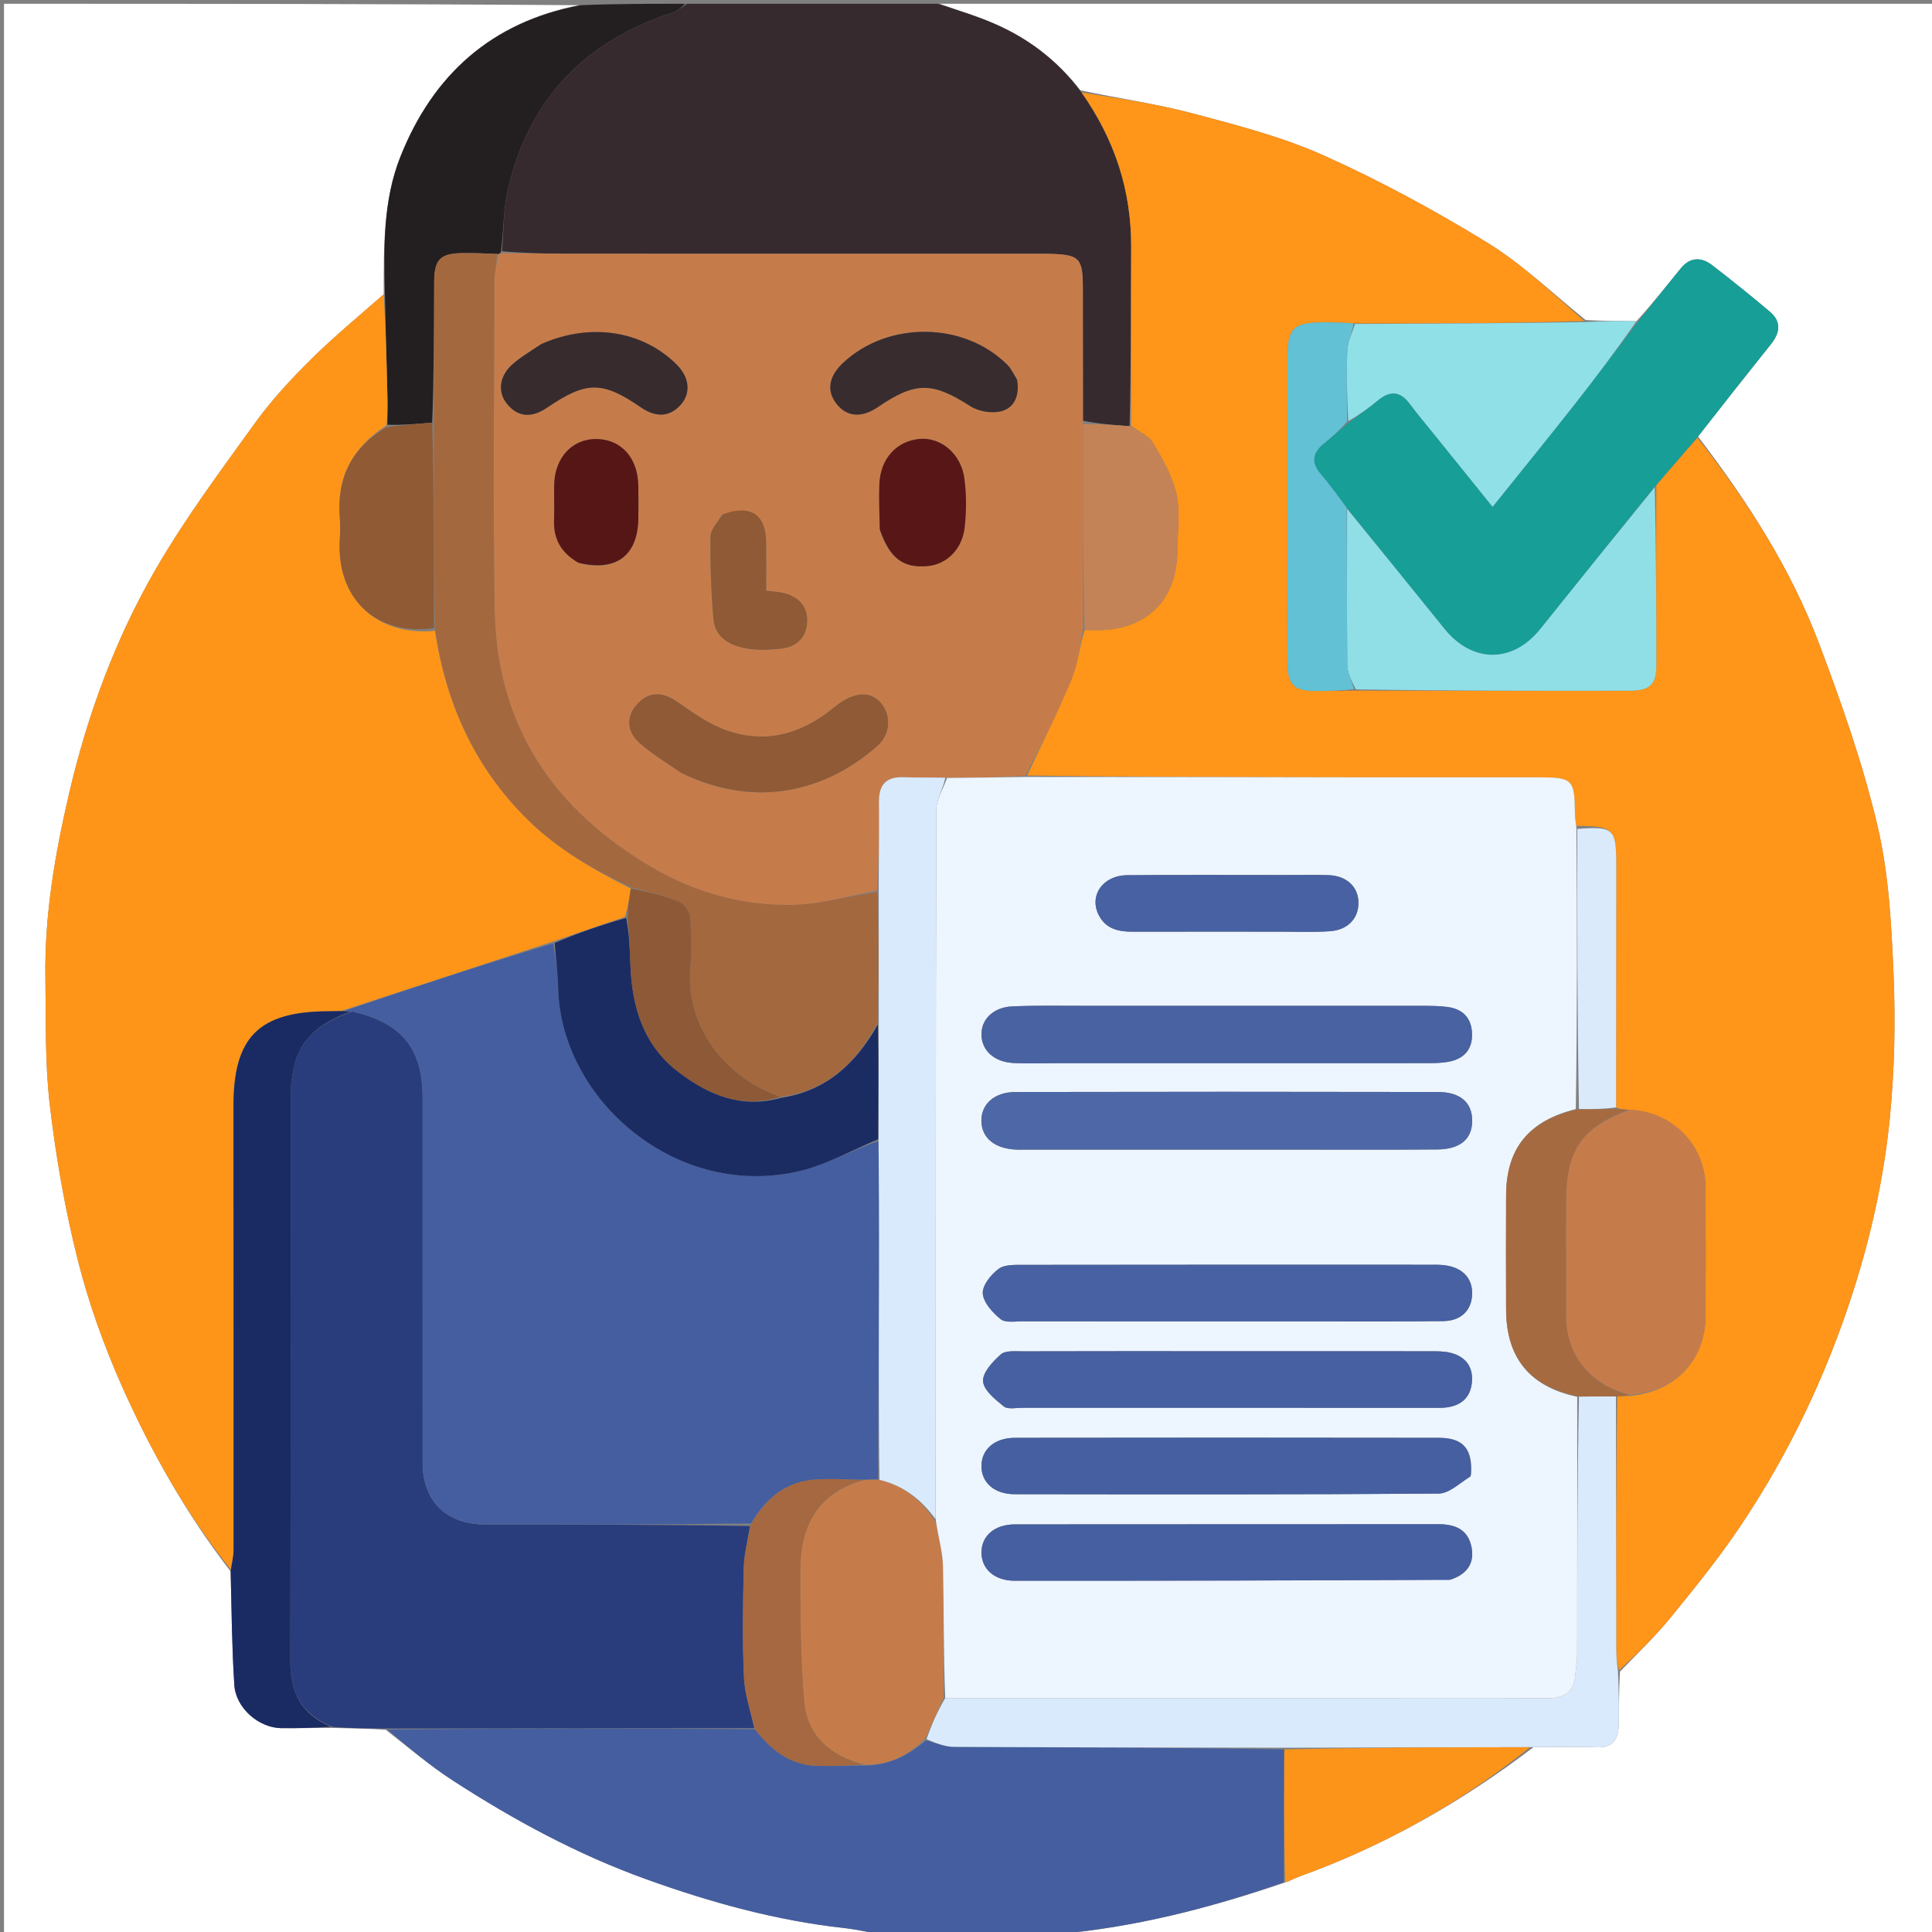
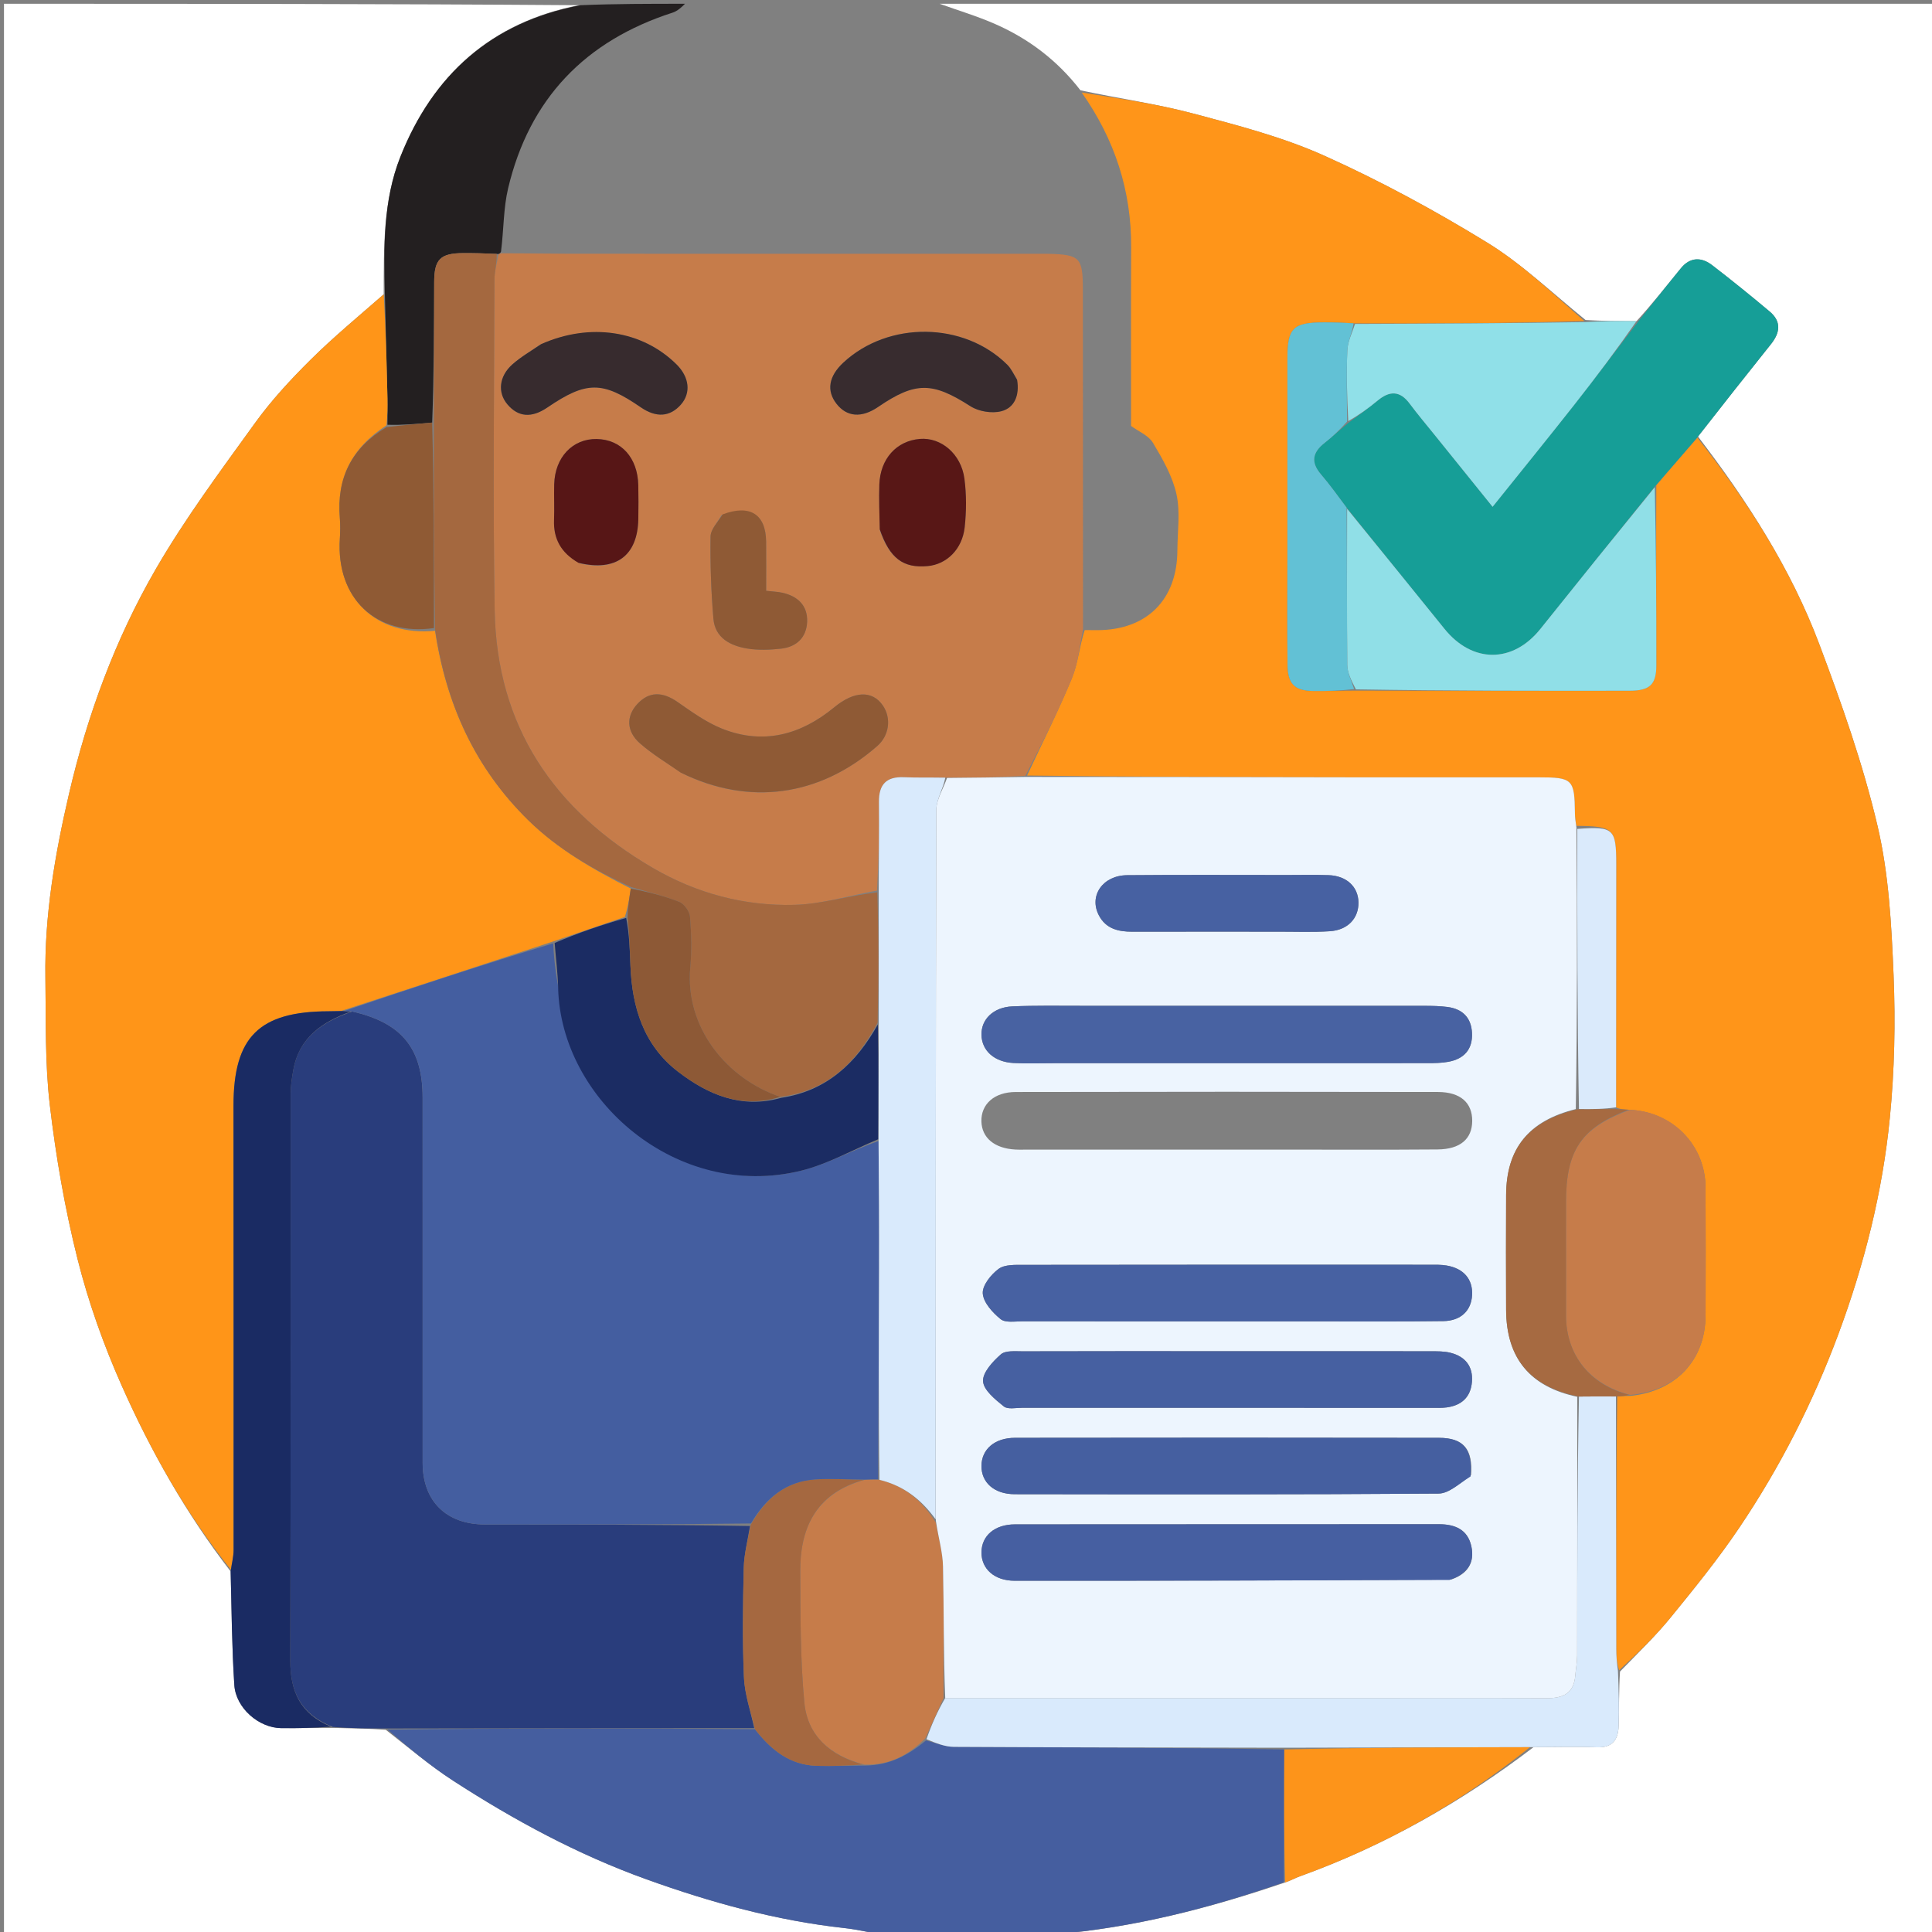
<svg xmlns="http://www.w3.org/2000/svg" version="1.1" id="Layer_1" x="0px" y="0px" width="100%" viewBox="0 0 512 512" enable-background="new 0 0 512 512" xml:space="preserve">
  <rect x="0" y="0" width="512" height="512" fill="#808080" stroke="none" />
  <path fill="#FFFFFF" opacity="1" stroke="none" d=" M249,1   C336.962,1 424.924,1 512.943,1   C512.943,171.555 512.943,342.111 512.943,513   C435.312,513 357.623,513 279.656,512.619   C300.341,510.86 320.477,505.731 340.578,498.869   C342.102,498.351 343.233,497.692 344.445,497.256   C366.797,489.202 387.203,477.66 406.379,463.035   C412.288,463.013 417.729,462.835 423.155,463.055   C427.311,463.224 428.842,461.021 428.954,457.427   C429.103,452.655 429.001,447.876 429.321,442.972   C434.031,438.122 438.694,433.618 442.76,428.627   C449.059,420.898 455.363,413.114 460.928,404.857   C471.721,388.842 480.442,371.719 487.188,353.561   C494.094,334.971 498.9,315.868 500.833,296.2   C502.062,283.691 502.339,270.996 501.818,258.435   C501.268,245.184 500.579,231.684 497.562,218.854   C493.708,202.467 488.047,186.421 482.099,170.63   C474.565,150.628 463.045,132.762 449.988,115.685   C456.534,107.307 462.906,99.225 469.335,91.188   C471.754,88.164 472.136,85.206 469.004,82.574   C463.999,78.369 458.915,74.252 453.733,70.268   C450.893,68.085 447.907,68.099 445.478,71.061   C441.657,75.723 437.931,80.463 433.694,85.112   C428.956,85.069 424.689,85.082 420.205,84.811   C411.396,77.699 403.367,69.954 394.081,64.259   C380.209,55.753 365.793,47.93 350.958,41.265   C339.921,36.305 327.968,33.21 316.209,30.087   C306.489,27.505 296.456,26.097 286.333,23.934   C280.153,15.941 272.556,10.239 263.672,6.343   C258.915,4.257 253.899,2.762 249,1  z" />
  <path fill="#FFFFFF" opacity="1" stroke="none" d=" M235,513   C157.038,513 79.076,513 1.057,513   C1.057,342.454 1.057,171.909 1.057,1   C51.687,1 102.375,1 153.391,1.38   C130.217,5.878 114.741,19.83 106.111,41.53   C101.498,53.13 101.705,65.555 101.682,78.004   C94.979,83.867 88.35,89.34 82.274,95.372   C77.027,100.582 71.927,106.078 67.613,112.061   C58.463,124.752 49.055,137.373 41.243,150.885   C30.53,169.417 23.145,189.496 18.282,210.409   C14.562,226.408 11.778,242.552 12.03,259.051   C12.203,270.313 11.886,281.662 13.197,292.806   C14.811,306.53 17.182,320.26 20.549,333.655   C23.429,345.112 27.458,356.419 32.259,367.224   C39.961,384.553 49.276,401.079 61.124,416.453   C61.377,426.797 61.458,436.689 62.096,446.545   C62.49,452.65 68.586,457.913 74.521,457.976   C78.999,458.024 83.479,457.894 88.419,457.918   C93.274,458.035 97.666,458.077 102.223,458.41   C108.266,463.122 113.91,467.906 120.068,471.895   C136.254,482.38 153.138,491.51 171.391,498.069   C188.425,504.189 205.714,508.968 223.742,510.954   C227.524,511.37 231.249,512.304 235,513  z" />
-   <path fill="#362A2E" opacity="1" stroke="none" d=" M248.531,1   C253.899,2.762 258.915,4.257 263.672,6.343   C272.556,10.239 280.153,15.941 286.432,24.282   C295.442,37.001 299.832,50.496 299.77,65.453   C299.704,81.262 299.748,97.071 299.345,112.928   C294.969,112.638 290.992,112.3 286.995,111.496   C286.972,99.537 286.968,88.043 286.964,76.55   C286.961,68.292 286.169,67.476 277.911,67.264   C276.746,67.234 275.58,67.258 274.414,67.258   C233.437,67.258 192.461,67.267 151.485,67.248   C145.327,67.245 139.168,67.113 133.007,66.578   C133.518,60.709 133.412,55.155 134.653,49.921   C140.279,26.19 155.069,10.817 178.234,3.354   C179.6,2.914 180.75,1.8 182,1   C204.021,1 226.042,1 248.531,1  z" />
  <path fill="#455E9F" opacity="1" stroke="none" d=" M235.469,513   C231.249,512.304 227.524,511.37 223.742,510.954   C205.714,508.968 188.425,504.189 171.391,498.069   C153.138,491.51 136.254,482.38 120.068,471.895   C113.91,467.906 108.266,463.122 102.679,458.359   C135.27,458.001 167.57,457.984 200.064,458.25   C204.404,463.856 209.419,467.765 216.489,467.966   C220.645,468.084 224.81,467.896 229.377,467.885   C235.881,467.804 240.79,465.053 245.413,461.221   C248.076,461.965 250.431,462.92 252.791,462.932   C281.984,463.091 311.177,463.112 340.349,463.626   C340.293,475.666 340.257,487.249 340.222,498.832   C320.477,505.731 300.341,510.86 279.189,512.619   C264.646,513 250.292,513 235.469,513  z" />
  <path fill="#231F20" opacity="1" stroke="none" d=" M181.531,1   C180.75,1.8 179.6,2.914 178.234,3.354   C155.069,10.817 140.279,26.19 134.653,49.921   C133.412,55.155 133.518,60.709 132.777,66.673   C132.551,67.23 132.086,67.405 131.629,67.284   C128.357,67.132 125.543,67.061 122.729,67.077   C116.706,67.11 115.085,68.712 115.063,74.702   C115.016,87.121 115.004,99.539 114.531,111.988   C110.281,112.356 106.478,112.695 102.676,112.563   C102.681,109.936 102.73,107.777 102.681,105.62   C102.469,96.366 102.227,87.112 101.997,77.857   C101.705,65.555 101.498,53.13 106.111,41.53   C114.741,19.83 130.217,5.878 153.86,1.38   C163.021,1 172.042,1 181.531,1  z" />
  <path fill="#FF9519" opacity="1" stroke="none" d=" M299.745,112.88   C299.748,97.071 299.704,81.262 299.77,65.453   C299.832,50.496 295.442,37.001 286.661,24.516   C296.456,26.097 306.489,27.505 316.209,30.087   C327.968,33.21 339.921,36.305 350.958,41.265   C365.793,47.93 380.209,55.753 394.081,64.259   C403.367,69.954 411.396,77.699 419.845,85.073   C399.496,85.695 379.289,85.771 358.707,85.692   C355.841,85.501 353.35,85.428 350.86,85.432   C342.69,85.446 341.186,86.916 341.182,94.91   C341.173,112.687 341.179,130.464 341.179,148.241   C341.18,157.545 341.1,166.85 341.214,176.152   C341.277,181.299 343.091,183.051 348.102,183.121   C351.75,183.172 355.402,183.012 359.512,183.022   C383.939,183.087 407.907,183.094 431.874,183.051   C437.192,183.041 438.938,181.439 438.944,176.364   C438.961,160.556 438.864,144.747 438.942,128.621   C442.66,124.202 446.248,120.101 449.836,115.999   C463.045,132.762 474.565,150.628 482.099,170.63   C488.047,186.421 493.708,202.467 497.562,218.854   C500.579,231.684 501.268,245.184 501.818,258.435   C502.339,270.996 502.062,283.691 500.833,296.2   C498.9,315.868 494.094,334.971 487.188,353.561   C480.442,371.719 471.721,388.842 460.928,404.857   C455.363,413.114 449.059,420.898 442.76,428.627   C438.694,433.618 434.031,438.122 429.083,442.628   C428.462,440.589 428.334,438.766 428.33,436.942   C428.289,414.656 428.266,392.371 428.601,370.064   C429.939,369.989 430.915,369.935 432.295,369.913   C444.431,368.549 451.967,360.217 451.995,348.548   C452.022,337.247 452.053,325.945 451.985,314.643   C451.917,303.384 443.139,294.479 431.532,294.085   C430.197,294.004 429.224,293.959 428.28,293.454   C428.313,271.689 428.321,250.383 428.322,229.078   C428.322,219.589 427.65,218.952 417.77,218.861   C417.491,217.513 417.386,216.521 417.375,215.528   C417.273,206.482 416.791,206.001 407.673,206.001   C390.885,205.999 374.096,206.02 357.307,205.996   C328.887,205.955 300.466,205.885 272.189,205.528   C276.284,196.753 280.504,188.389 284.064,179.753   C285.708,175.764 286.064,171.244 287.458,166.978   C288.907,166.993 289.904,167.002 290.901,166.998   C303.939,166.949 311.973,158.913 312.019,145.855   C312.036,140.87 312.831,135.703 311.775,130.952   C310.714,126.174 308.099,121.627 305.545,117.349   C304.381,115.4 301.724,114.342 299.745,112.88  z" />
  <path fill="#169E97" opacity="1" stroke="none" d=" M449.988,115.685   C446.248,120.101 442.66,124.202 438.662,128.795   C428.241,141.742 418.207,154.18 408.226,166.66   C400.887,175.835 390.173,175.809 382.774,166.616   C374.223,155.991 365.595,145.428 356.873,134.538   C354.526,131.383 352.409,128.439 350.06,125.694   C347.284,122.449 347.86,119.849 351.056,117.355   C353.116,115.746 355.023,113.942 357.314,112.079   C360.133,110.004 362.694,108.144 365.127,106.129   C368.286,103.513 371.007,103.516 373.575,106.971   C375.659,109.773 377.921,112.443 380.113,115.164   C385.167,121.436 390.227,127.704 395.555,134.31   C403.086,124.917 410.218,116.149 417.206,107.269   C422.947,99.972 428.519,92.541 434.165,85.169   C437.931,80.463 441.657,75.723 445.478,71.061   C447.907,68.099 450.893,68.085 453.733,70.268   C458.915,74.252 463.999,78.369 469.004,82.574   C472.136,85.206 471.754,88.164 469.335,91.188   C462.906,99.225 456.534,107.307 449.988,115.685  z" />
  <path fill="#D9EAFC" opacity="1" stroke="none" d=" M428.238,370.085   C428.266,392.371 428.289,414.656 428.33,436.942   C428.334,438.766 428.462,440.589 428.77,442.757   C429.001,447.876 429.103,452.655 428.954,457.427   C428.842,461.021 427.311,463.224 423.155,463.055   C417.729,462.835 412.288,463.013 405.917,463.012   C383.443,463.06 361.906,463.115 340.37,463.169   C311.177,463.112 281.984,463.091 252.791,462.932   C250.431,462.92 248.076,461.965 245.535,460.903   C246.911,456.903 248.472,453.449 250.498,449.997   C287.628,449.999 324.292,450 360.956,450   C377.288,450 393.621,449.947 409.952,450.035   C414.214,450.059 417.074,448.759 417.459,444.087   C417.609,442.277 417.967,440.471 417.969,438.662   C418.002,415.831 417.987,392.999 418.438,370.101   C422.008,370.052 425.123,370.068 428.238,370.085  z" />
  <path fill="#90E0E8" opacity="1" stroke="none" d=" M433.694,85.112   C428.519,92.541 422.947,99.972 417.206,107.269   C410.218,116.149 403.086,124.917 395.555,134.31   C390.227,127.704 385.167,121.436 380.113,115.164   C377.921,112.443 375.659,109.773 373.575,106.971   C371.007,103.516 368.286,103.513 365.127,106.129   C362.694,108.144 360.133,110.004 357.303,111.59   C356.974,105.085 356.781,98.915 357.064,92.766   C357.172,90.433 358.377,88.151 359.083,85.846   C379.289,85.771 399.496,85.695 420.062,85.358   C424.689,85.082 428.956,85.069 433.694,85.112  z" />
  <path fill="#FD941A" opacity="1" stroke="none" d=" M340.349,463.626   C361.906,463.115 383.443,463.06 405.442,463.029   C387.203,477.66 366.797,489.202 344.445,497.256   C343.233,497.692 342.102,498.351 340.578,498.869   C340.257,487.249 340.293,475.666 340.349,463.626  z" />
  <path fill="#FF9518" opacity="1" stroke="none" d=" M101.682,78.004   C102.227,87.112 102.469,96.366 102.681,105.62   C102.73,107.777 102.681,109.936 102.413,112.735   C93.073,118.776 89.199,126.793 90.056,137.242   C90.205,139.061 90.18,140.909 90.061,142.733   C89.021,158.635 99.76,168.637 115.282,167.17   C118.223,186.723 125.961,203.56 139.919,217.284   C147.787,225.021 157.228,230.473 167.159,235.472   C166.742,238.231 166.358,240.576 165.603,242.991   C159.14,245.173 153.049,247.288 146.566,249.502   C127.762,255.683 109.35,261.764 90.478,267.886   C89.022,267.951 88.025,267.994 87.029,267.997   C68.629,268.064 61.867,274.796 61.875,293.077   C61.89,332.304 61.924,371.53 61.904,410.757   C61.903,412.5 61.436,414.243 61.187,415.986   C49.276,401.079 39.961,384.553 32.259,367.224   C27.458,356.419 23.429,345.112 20.549,333.655   C17.182,320.26 14.811,306.53 13.197,292.806   C11.886,281.662 12.203,270.313 12.03,259.051   C11.778,242.552 14.562,226.408 18.282,210.409   C23.145,189.496 30.53,169.417 41.243,150.885   C49.055,137.373 58.463,124.752 67.613,112.061   C71.927,106.078 77.027,100.582 82.274,95.372   C88.35,89.34 94.979,83.867 101.682,78.004  z" />
  <path fill="#293D7C" opacity="1" stroke="none" d=" M199.87,457.967   C167.57,457.984 135.27,458.001 102.515,458.069   C97.666,458.077 93.274,458.035 88.204,457.666   C79.639,454.265 76.912,448.291 76.934,440.098   C77.067,390.006 76.992,339.914 77.032,289.822   C77.033,287.696 77.369,285.549 77.754,283.449   C79.321,274.895 85.447,270.793 93.345,268.064   C106.51,271.043 111.997,277.895 111.998,290.869   C112.001,323.133 111.991,355.397 112.004,387.661   C112.007,397.803 118.258,403.987 128.492,403.997   C151.941,404.018 175.391,404.022 198.757,404.407   C198.123,408.364 197.18,411.937 197.098,415.53   C196.876,425.178 196.729,434.847 197.151,444.482   C197.348,449.008 198.921,453.474 199.87,457.967  z" />
  <path fill="#1A2B63" opacity="1" stroke="none" d=" M92.956,268.086   C85.447,270.793 79.321,274.895 77.754,283.449   C77.369,285.549 77.033,287.696 77.032,289.822   C76.992,339.914 77.067,390.006 76.934,440.098   C76.912,448.291 79.639,454.265 87.742,457.592   C83.479,457.894 78.999,458.024 74.521,457.976   C68.586,457.913 62.49,452.65 62.096,446.545   C61.458,436.689 61.377,426.797 61.124,416.453   C61.436,414.243 61.903,412.5 61.904,410.757   C61.924,371.53 61.89,332.304 61.875,293.077   C61.867,274.796 68.629,268.064 87.029,267.997   C88.025,267.994 89.022,267.951 90.812,267.938   C92.056,267.996 92.506,268.041 92.956,268.086  z" />
  <path fill="#C67C4A" opacity="1" stroke="none" d=" M287.005,166.965   C286.064,171.244 285.708,175.764 284.064,179.753   C280.504,188.389 276.284,196.753 271.721,205.596   C264.398,206.029 257.687,206.095 250.516,206.094   C246.557,206.019 243.054,206.118 239.561,205.972   C234.905,205.778 232.883,207.871 232.933,212.527   C233.018,220.353 232.861,228.181 232.416,236.015   C224.881,237.348 217.759,239.606 210.583,239.796   C197.292,240.149 184.625,236.772 173.03,230.019   C146.834,214.761 131.615,192.5 131.093,161.709   C130.598,132.554 130.959,103.383 131.029,74.219   C131.034,71.947 131.718,69.676 132.086,67.405   C132.086,67.405 132.551,67.23 132.78,67.136   C139.168,67.113 145.327,67.245 151.485,67.248   C192.461,67.267 233.437,67.258 274.414,67.258   C275.58,67.258 276.746,67.234 277.911,67.264   C286.169,67.476 286.961,68.292 286.964,76.55   C286.968,88.043 286.972,99.537 286.991,111.967   C287.005,130.925 287.005,148.945 287.005,166.965  M180.699,204.902   C198.513,213.678 217.269,211.063 232.516,197.679   C235.649,194.929 236.275,190.343 233.977,186.981   C231.163,182.863 226.333,183.105 221.064,187.45   C212.226,194.74 202.312,197.458 191.389,193.119   C187.168,191.441 183.332,188.651 179.557,186.029   C175.536,183.236 172.004,183.221 168.914,186.547   C165.922,189.766 165.947,193.796 169.6,197.008   C172.809,199.83 176.534,202.064 180.699,204.902  M269.422,100.311   C268.602,99.081 267.963,97.671 266.936,96.65   C255.472,85.238 235.459,85.002 223.515,96.072   C219.603,99.698 218.966,103.537 221.697,107.029   C224.436,110.53 228.36,110.821 232.714,107.846   C242.65,101.056 247.138,101.219 257.187,107.665   C259.359,109.059 262.865,109.624 265.348,108.985   C268.858,108.082 270.233,104.786 269.422,100.311  M143.039,91.382   C140.607,93.094 137.993,94.602 135.783,96.565   C132.223,99.729 131.83,104.029 134.455,107.147   C137.327,110.559 140.875,110.843 145.056,107.996   C155.395,100.956 159.653,100.945 169.793,107.931   C173.896,110.758 177.557,110.511 180.455,107.212   C183.154,104.138 182.7,99.954 179.301,96.581   C170.217,87.568 156.373,85.413 143.039,91.382  M233.205,140.714   C235.802,148.01 239.373,150.632 245.874,150.019   C250.878,149.546 255.014,145.57 255.654,139.729   C256.12,135.48 256.139,131.077 255.582,126.844   C254.719,120.292 249.394,115.86 243.807,116.313   C237.583,116.817 233.265,121.571 233.03,128.419   C232.9,132.227 233.056,136.045 233.205,140.714  M153.647,149.319   C163.283,151.557 168.982,147.251 169.161,137.559   C169.216,134.565 169.22,131.568 169.154,128.575   C168.991,121.281 164.615,116.452 158.134,116.341   C151.748,116.232 147.054,121.188 146.869,128.328   C146.786,131.487 146.945,134.654 146.826,137.811   C146.64,142.787 148.652,146.483 153.647,149.319  M191.176,136.535   C190.167,138.417 188.323,140.289 188.298,142.184   C188.206,149.443 188.441,156.732 189.059,163.967   C189.496,169.076 193.555,171.143 198.032,171.875   C200.943,172.351 204.024,172.233 206.977,171.908   C211.101,171.455 213.755,168.93 213.902,164.734   C214.049,160.508 211.461,158.034 207.438,157.103   C206.188,156.814 204.878,156.779 203.038,156.563   C203.038,152.104 203.074,147.828 203.03,143.554   C202.954,136.316 198.803,133.57 191.176,136.535  z" />
-   <path fill="#C48356" opacity="1" stroke="none" d=" M287.458,166.978   C287.005,148.945 287.005,130.925 287.01,112.433   C290.992,112.3 294.969,112.638 299.345,112.928   C301.724,114.342 304.381,115.4 305.545,117.349   C308.099,121.627 310.714,126.174 311.775,130.952   C312.831,135.703 312.036,140.87 312.019,145.855   C311.973,158.913 303.939,166.949 290.901,166.998   C289.904,167.002 288.907,166.993 287.458,166.978  z" />
  <path fill="#C67C4A" opacity="1" stroke="none" d=" M250.032,449.996   C248.472,453.449 246.911,456.903 245.229,460.675   C240.79,465.053 235.881,467.804 229.124,467.648   C219.884,465.25 213.979,459.911 213.16,451.175   C212.078,439.646 212.124,427.993 212.077,416.391   C212.033,405.737 215.635,395.807 229.394,392.113   C230.744,392.058 231.728,392.05 233.066,392.171   C239.83,393.806 244.424,397.745 247.995,403.511   C248.699,407.623 249.823,411.344 249.905,415.088   C250.16,426.719 250.019,438.359 250.032,449.996  z" />
  <path fill="#A56840" opacity="1" stroke="none" d=" M229.028,392.158   C215.635,395.807 212.033,405.737 212.077,416.391   C212.124,427.993 212.078,439.646 213.16,451.175   C213.979,459.911 219.884,465.25 228.719,467.608   C224.81,467.896 220.645,468.084 216.489,467.966   C209.419,467.765 204.404,463.856 200.064,458.25   C198.921,453.474 197.348,449.008 197.151,444.482   C196.729,434.847 196.876,425.178 197.098,415.53   C197.18,411.937 198.123,408.364 198.941,404.111   C203.01,396.913 208.367,392.552 216.126,392.061   C220.407,391.79 224.726,392.106 229.028,392.158  z" />
  <path fill="#A4683F" opacity="1" stroke="none" d=" M131.629,67.284   C131.718,69.676 131.034,71.947 131.029,74.219   C130.959,103.383 130.598,132.554 131.093,161.709   C131.615,192.5 146.834,214.761 173.03,230.019   C184.625,236.772 197.292,240.149 210.583,239.796   C217.759,239.606 224.881,237.348 232.482,236.48   C232.897,248.214 232.858,259.491 232.576,271.009   C226.913,281.706 219.115,289.103 206.771,290.682   C192.545,285.849 181.481,272.248 182.929,256.375   C183.336,251.926 183.225,247.389 182.854,242.934   C182.735,241.506 181.293,239.502 179.977,238.987   C175.838,237.365 171.471,236.325 167.192,235.059   C157.228,230.473 147.787,225.021 139.919,217.284   C125.961,203.56 118.223,186.723 115.291,166.711   C114.993,147.976 114.986,129.967 114.978,111.957   C115.004,99.539 115.016,87.121 115.063,74.702   C115.085,68.712 116.706,67.11 122.729,67.077   C125.543,67.061 128.357,67.132 131.629,67.284  z" />
  <path fill="#8F5A34" opacity="1" stroke="none" d=" M114.531,111.988   C114.986,129.967 114.993,147.976 114.992,166.445   C99.76,168.637 89.021,158.635 90.061,142.733   C90.18,140.909 90.205,139.061 90.056,137.242   C89.199,126.793 93.073,118.776 102.412,113.205   C106.478,112.695 110.281,112.356 114.531,111.988  z" />
  <path fill="#EDF5FE" opacity="1" stroke="none" d=" M250.498,449.997   C250.019,438.359 250.16,426.719 249.905,415.088   C249.823,411.344 248.699,407.623 248.017,403.033   C247.988,339.677 247.955,277.181 248.126,214.685   C248.133,211.84 249.984,209.002 250.976,206.16   C257.687,206.095 264.398,206.029 271.577,205.896   C300.466,205.885 328.887,205.955 357.307,205.996   C374.096,206.02 390.885,205.999 407.673,206.001   C416.791,206.001 417.273,206.482 417.375,215.528   C417.386,216.521 417.491,217.513 417.771,219.314   C417.987,244.692 417.984,269.262 417.605,293.917   C405.089,297.02 399.201,304.351 399.136,316.682   C399.082,326.82 399.091,336.959 399.134,347.098   C399.187,359.902 405.428,367.503 417.983,370.167   C417.987,392.999 418.002,415.831 417.969,438.662   C417.967,440.471 417.609,442.277 417.459,444.087   C417.074,448.759 414.214,450.059 409.952,450.035   C393.621,449.947 377.288,450 360.956,450   C324.292,450 287.628,449.999 250.498,449.997  M338.5,304.654   C352.655,304.654 366.811,304.731 380.966,304.615   C387.012,304.565 390.124,301.808 390.152,297.06   C390.181,292.282 387.081,289.402 381.083,289.389   C343.779,289.311 306.476,289.313 269.172,289.391   C263.447,289.404 259.962,292.658 260.084,297.193   C260.201,301.543 263.555,304.341 269.055,304.639   C270.218,304.702 271.386,304.654 272.552,304.654   C294.201,304.654 315.851,304.654 338.5,304.654  M279.515,281.757   C312.461,281.757 345.407,281.762 378.352,281.742   C380.172,281.741 382.024,281.714 383.805,281.391   C387.975,280.635 390.293,278.105 390.097,273.768   C389.913,269.698 387.583,267.374 383.585,266.857   C381.615,266.603 379.607,266.558 377.617,266.557   C347.333,266.539 317.05,266.539 286.766,266.549   C280.611,266.551 274.448,266.437 268.302,266.7   C263.24,266.917 260.005,270.139 260.099,274.252   C260.194,278.42 263.461,281.419 268.541,281.705   C271.859,281.893 275.195,281.751 279.515,281.757  M349.5,350.183   C360.5,350.172 371.501,350.255 382.499,350.107   C387.154,350.044 389.905,347.315 390.121,343.206   C390.339,339.036 387.911,336.147 383.372,335.377   C381.908,335.129 380.385,335.171 378.89,335.17   C343.057,335.16 307.224,335.146 271.391,335.202   C269.099,335.205 266.285,335.063 264.649,336.263   C262.624,337.749 260.288,340.661 260.444,342.784   C260.621,345.204 263.045,347.866 265.171,349.584   C266.444,350.613 269.013,350.162 271.001,350.164   C296.834,350.193 322.667,350.183 349.5,350.183  M323.5,358.082   C306.003,358.082 288.506,358.061 271.009,358.113   C269.038,358.118 266.456,357.845 265.233,358.922   C263.092,360.808 260.371,363.733 260.521,366.053   C260.674,368.425 263.751,370.883 266.021,372.718   C267.065,373.562 269.239,373.078 270.9,373.079   C307.06,373.092 343.22,373.09 379.381,373.086   C380.713,373.086 382.061,373.154 383.374,372.981   C387.332,372.46 389.762,370.252 390.082,366.191   C390.406,362.094 388.303,359.502 384.438,358.512   C382.699,358.067 380.811,358.101 378.99,358.098   C360.827,358.071 342.663,358.082 323.5,358.082  M389.856,390.9   C390.357,384.086 387.896,381.049 381.331,381.039   C343.884,380.977 306.436,380.985 268.988,381.035   C263.565,381.043 260.129,384.094 260.095,388.477   C260.061,392.886 263.492,395.973 268.888,395.98   C306.335,396.026 343.784,396.097 381.229,395.817   C384.018,395.797 386.787,393.104 389.856,390.9  M384.544,418.596   C388.817,417.183 390.879,414.214 389.929,409.807   C388.968,405.353 385.613,403.93 381.316,403.933   C343.874,403.965 306.431,403.933 268.989,403.974   C263.584,403.98 260.14,406.986 260.1,411.369   C260.059,415.741 263.489,418.913 268.894,418.916   C307.166,418.932 345.438,418.853 384.544,418.596  M338.495,246.902   C343.151,246.884 347.821,247.094 352.458,246.784   C357.231,246.466 360.085,243.306 360.007,239.117   C359.929,234.98 356.848,232.092 352.091,231.926   C348.437,231.798 344.775,231.888 341.117,231.888   C326.982,231.89 312.847,231.809 298.713,231.935   C292.215,231.993 288.513,237.407 291.216,242.582   C293.079,246.151 296.382,246.922 300.081,246.913   C312.553,246.883 325.025,246.902 338.495,246.902  z" />
  <path fill="#C67C4A" opacity="1" stroke="none" d=" M431.893,294.119   C443.139,294.479 451.917,303.384 451.985,314.643   C452.053,325.945 452.022,337.247 451.995,348.548   C451.967,360.217 444.431,368.549 432.066,369.66   C421.285,366.963 415.023,359.058 415.006,348.597   C414.99,338.633 415.002,328.669 415.002,318.704   C415.003,304.783 419.034,298.915 431.893,294.119  z" />
  <path fill="#90DFE7" opacity="1" stroke="none" d=" M357,134.838   C365.595,145.428 374.223,155.991 382.774,166.616   C390.173,175.809 400.887,175.835 408.226,166.66   C418.207,154.18 428.241,141.742 438.532,129.112   C438.864,144.747 438.961,160.556 438.944,176.364   C438.938,181.439 437.192,183.041 431.874,183.051   C407.907,183.094 383.939,183.087 359.318,182.686   C358.099,180.273 357.063,178.277 357.043,176.271   C356.91,162.461 356.989,148.649 357,134.838  z" />
  <path fill="#62C1D5" opacity="1" stroke="none" d=" M356.873,134.538   C356.989,148.649 356.91,162.461 357.043,176.271   C357.063,178.277 358.099,180.273 358.858,182.61   C355.402,183.012 351.75,183.172 348.102,183.121   C343.091,183.051 341.277,181.299 341.214,176.152   C341.1,166.85 341.18,157.545 341.179,148.241   C341.179,130.464 341.173,112.687 341.182,94.91   C341.186,86.916 342.69,85.446 350.86,85.432   C353.35,85.428 355.841,85.501 358.707,85.692   C358.377,88.151 357.172,90.433 357.064,92.766   C356.781,98.915 356.974,105.085 356.988,111.736   C355.023,113.942 353.116,115.746 351.056,117.355   C347.86,119.849 347.284,122.449 350.06,125.694   C352.409,128.439 354.526,131.383 356.873,134.538  z" />
  <path fill="#A66A41" opacity="1" stroke="none" d=" M431.532,294.085   C419.034,298.915 415.003,304.783 415.002,318.704   C415.002,328.669 414.99,338.633 415.006,348.597   C415.023,359.058 421.285,366.963 431.661,369.628   C430.915,369.935 429.939,369.989 428.601,370.064   C425.123,370.068 422.008,370.052 418.438,370.101   C405.428,367.503 399.187,359.902 399.134,347.098   C399.091,336.959 399.082,326.82 399.136,316.682   C399.201,304.351 405.089,297.02 418.061,293.984   C422.012,293.948 425.131,293.931 428.251,293.913   C429.224,293.959 430.197,294.004 431.532,294.085  z" />
  <path fill="#DAEAFB" opacity="1" stroke="none" d=" M428.28,293.454   C425.131,293.931 422.012,293.948 418.437,293.899   C417.984,269.262 417.987,244.692 417.988,219.668   C427.65,218.952 428.322,219.589 428.322,229.078   C428.321,250.383 428.313,271.689 428.28,293.454  z" />
-   <path fill="#445EA0" opacity="1" stroke="none" d=" M229.394,392.113   C224.726,392.106 220.407,391.79 216.126,392.061   C208.367,392.552 203.01,396.913 199.024,403.737   C175.391,404.022 151.941,404.018 128.492,403.997   C118.258,403.987 112.007,397.803 112.004,387.661   C111.991,355.397 112.001,323.133 111.998,290.869   C111.997,277.895 106.51,271.043 93.345,268.064   C92.506,268.041 92.056,267.996 91.271,267.898   C109.35,261.764 127.762,255.683 146.601,250   C147.332,254.199 147.824,257.994 147.912,261.799   C148.602,291.51 179.44,318.212 212.15,310.278   C219.269,308.551 225.887,304.754 232.828,302.377   C232.936,313.976 232.991,325.107 232.959,336.239   C232.906,354.84 232.797,373.44 232.712,392.041   C231.728,392.05 230.744,392.058 229.394,392.113  z" />
+   <path fill="#445EA0" opacity="1" stroke="none" d=" M229.394,392.113   C224.726,392.106 220.407,391.79 216.126,392.061   C208.367,392.552 203.01,396.913 199.024,403.737   C175.391,404.022 151.941,404.018 128.492,403.997   C118.258,403.987 112.007,397.803 112.004,387.661   C111.991,355.397 112.001,323.133 111.998,290.869   C111.997,277.895 106.51,271.043 93.345,268.064   C92.506,268.041 92.056,267.996 91.271,267.898   C109.35,261.764 127.762,255.683 146.601,250   C148.602,291.51 179.44,318.212 212.15,310.278   C219.269,308.551 225.887,304.754 232.828,302.377   C232.936,313.976 232.991,325.107 232.959,336.239   C232.906,354.84 232.797,373.44 232.712,392.041   C231.728,392.05 230.744,392.058 229.394,392.113  z" />
  <path fill="#1B2C63" opacity="1" stroke="none" d=" M232.736,301.91   C225.887,304.754 219.269,308.551 212.15,310.278   C179.44,318.212 148.602,291.51 147.912,261.799   C147.824,257.994 147.332,254.199 146.993,249.9   C153.049,247.288 159.14,245.173 165.943,243.257   C166.792,247.595 166.911,251.736 167.071,255.875   C167.498,266.934 170.552,276.972 179.663,283.986   C187.66,290.144 196.547,293.899 206.997,290.942   C219.115,289.103 226.913,281.706 232.634,271.502   C232.87,281.806 232.803,291.858 232.736,301.91  z" />
  <path fill="#8D5936" opacity="1" stroke="none" d=" M206.771,290.682   C196.547,293.899 187.66,290.144 179.663,283.986   C170.552,276.972 167.498,266.934 167.071,255.875   C166.911,251.736 166.792,247.595 166.315,243.188   C166.358,240.576 166.742,238.231 167.159,235.472   C171.471,236.325 175.838,237.365 179.977,238.987   C181.293,239.502 182.735,241.506 182.854,242.934   C183.225,247.389 183.336,251.926 182.929,256.375   C181.481,272.248 192.545,285.849 206.771,290.682  z" />
  <path fill="#D9EAFC" opacity="1" stroke="none" d=" M232.828,302.377   C232.803,291.858 232.87,281.806 232.878,271.261   C232.858,259.491 232.897,248.214 232.871,236.472   C232.861,228.181 233.018,220.353 232.933,212.527   C232.883,207.871 234.905,205.778 239.561,205.972   C243.054,206.118 246.557,206.019 250.516,206.094   C249.984,209.002 248.133,211.84 248.126,214.685   C247.955,277.181 247.988,339.677 247.961,402.652   C244.424,397.745 239.83,393.806 233.066,392.171   C232.797,373.44 232.906,354.84 232.959,336.239   C232.991,325.107 232.936,313.976 232.828,302.377  z" />
  <path fill="#8F5A35" opacity="1" stroke="none" d=" M180.366,204.729   C176.534,202.064 172.809,199.83 169.6,197.008   C165.947,193.796 165.922,189.766 168.914,186.547   C172.004,183.221 175.536,183.236 179.557,186.029   C183.332,188.651 187.168,191.441 191.389,193.119   C202.312,197.458 212.226,194.74 221.064,187.45   C226.333,183.105 231.163,182.863 233.977,186.981   C236.275,190.343 235.649,194.929 232.516,197.679   C217.269,211.063 198.513,213.678 180.366,204.729  z" />
  <path fill="#382C2F" opacity="1" stroke="none" d=" M269.549,100.669   C270.233,104.786 268.858,108.082 265.348,108.985   C262.865,109.624 259.359,109.059 257.187,107.665   C247.138,101.219 242.65,101.056 232.714,107.846   C228.36,110.821 224.436,110.53 221.697,107.029   C218.966,103.537 219.603,99.698 223.515,96.072   C235.459,85.002 255.472,85.238 266.936,96.65   C267.963,97.671 268.602,99.081 269.549,100.669  z" />
  <path fill="#372B2E" opacity="1" stroke="none" d=" M143.377,91.212   C156.373,85.413 170.217,87.568 179.301,96.581   C182.7,99.954 183.154,104.138 180.455,107.212   C177.557,110.511 173.896,110.758 169.793,107.931   C159.653,100.945 155.395,100.956 145.056,107.996   C140.875,110.843 137.327,110.559 134.455,107.147   C131.83,104.029 132.223,99.729 135.783,96.565   C137.993,94.602 140.607,93.094 143.377,91.212  z" />
  <path fill="#581716" opacity="1" stroke="none" d=" M233.145,140.286   C233.056,136.045 232.9,132.227 233.03,128.419   C233.265,121.571 237.583,116.817 243.807,116.313   C249.394,115.86 254.719,120.292 255.582,126.844   C256.139,131.077 256.12,135.48 255.654,139.729   C255.014,145.57 250.878,149.546 245.874,150.019   C239.373,150.632 235.802,148.01 233.145,140.286  z" />
  <path fill="#571616" opacity="1" stroke="none" d=" M153.289,149.149   C148.652,146.483 146.64,142.787 146.826,137.811   C146.945,134.654 146.786,131.487 146.869,128.328   C147.054,121.188 151.748,116.232 158.134,116.341   C164.615,116.452 168.991,121.281 169.154,128.575   C169.22,131.568 169.216,134.565 169.161,137.559   C168.982,147.251 163.283,151.557 153.289,149.149  z" />
  <path fill="#8F5A35" opacity="1" stroke="none" d=" M191.506,136.319   C198.803,133.57 202.954,136.316 203.03,143.554   C203.074,147.828 203.038,152.104 203.038,156.563   C204.878,156.779 206.188,156.814 207.438,157.103   C211.461,158.034 214.049,160.508 213.902,164.734   C213.755,168.93 211.101,171.455 206.977,171.908   C204.024,172.233 200.943,172.351 198.032,171.875   C193.555,171.143 189.496,169.076 189.059,163.967   C188.441,156.732 188.206,149.443 188.298,142.184   C188.323,140.289 190.167,138.417 191.506,136.319  z" />
-   <path fill="#4E67A6" opacity="1" stroke="none" d=" M338,304.654   C315.851,304.654 294.201,304.654 272.552,304.654   C271.386,304.654 270.218,304.702 269.055,304.639   C263.555,304.341 260.201,301.543 260.084,297.193   C259.962,292.658 263.447,289.404 269.172,289.391   C306.476,289.313 343.779,289.311 381.083,289.389   C387.081,289.402 390.181,292.282 390.152,297.06   C390.124,301.808 387.012,304.565 380.966,304.615   C366.811,304.731 352.655,304.654 338,304.654  z" />
  <path fill="#4862A2" opacity="1" stroke="none" d=" M279.019,281.756   C275.195,281.751 271.859,281.893 268.541,281.705   C263.461,281.419 260.194,278.42 260.099,274.252   C260.005,270.139 263.24,266.917 268.302,266.7   C274.448,266.437 280.611,266.551 286.766,266.549   C317.05,266.539 347.333,266.539 377.617,266.557   C379.607,266.558 381.615,266.603 383.585,266.857   C387.583,267.374 389.913,269.698 390.097,273.768   C390.293,278.105 387.975,280.635 383.805,281.391   C382.024,281.714 380.172,281.741 378.352,281.742   C345.407,281.762 312.461,281.757 279.019,281.756  z" />
  <path fill="#4761A2" opacity="1" stroke="none" d=" M349,350.183   C322.667,350.183 296.834,350.193 271.001,350.164   C269.013,350.162 266.444,350.613 265.171,349.584   C263.045,347.866 260.621,345.204 260.444,342.784   C260.288,340.661 262.624,337.749 264.649,336.263   C266.285,335.063 269.099,335.205 271.391,335.202   C307.224,335.146 343.057,335.16 378.89,335.17   C380.385,335.171 381.908,335.129 383.372,335.377   C387.911,336.147 390.339,339.036 390.121,343.206   C389.905,347.315 387.154,350.044 382.499,350.107   C371.501,350.255 360.5,350.172 349,350.183  z" />
  <path fill="#4660A1" opacity="1" stroke="none" d=" M324,358.082   C342.663,358.082 360.827,358.071 378.99,358.098   C380.811,358.101 382.699,358.067 384.438,358.512   C388.303,359.502 390.406,362.094 390.082,366.191   C389.762,370.252 387.332,372.46 383.374,372.981   C382.061,373.154 380.713,373.086 379.381,373.086   C343.22,373.09 307.06,373.092 270.9,373.079   C269.239,373.078 267.065,373.562 266.021,372.718   C263.751,370.883 260.674,368.425 260.521,366.053   C260.371,363.733 263.092,360.808 265.233,358.922   C266.456,357.845 269.038,358.118 271.009,358.113   C288.506,358.061 306.003,358.082 324,358.082  z" />
  <path fill="#455FA0" opacity="1" stroke="none" d=" M389.711,391.276   C386.787,393.104 384.018,395.797 381.229,395.817   C343.784,396.097 306.335,396.026 268.888,395.98   C263.492,395.973 260.061,392.886 260.095,388.477   C260.129,384.094 263.565,381.043 268.988,381.035   C306.436,380.985 343.884,380.977 381.331,381.039   C387.896,381.049 390.357,384.086 389.711,391.276  z" />
  <path fill="#465FA1" opacity="1" stroke="none" d=" M384.127,418.7   C345.438,418.853 307.166,418.932 268.894,418.916   C263.489,418.913 260.059,415.741 260.1,411.369   C260.14,406.986 263.584,403.98 268.989,403.974   C306.431,403.933 343.874,403.965 381.316,403.933   C385.613,403.93 388.968,405.353 389.929,409.807   C390.879,414.214 388.817,417.183 384.127,418.7  z" />
  <path fill="#4761A2" opacity="1" stroke="none" d=" M337.996,246.902   C325.025,246.902 312.553,246.883 300.081,246.913   C296.382,246.922 293.079,246.151 291.216,242.582   C288.513,237.407 292.215,231.993 298.713,231.935   C312.847,231.809 326.982,231.89 341.117,231.888   C344.775,231.888 348.437,231.798 352.091,231.926   C356.848,232.092 359.929,234.98 360.007,239.117   C360.085,243.306 357.231,246.466 352.458,246.784   C347.821,247.094 343.151,246.884 337.996,246.902  z" />
</svg>